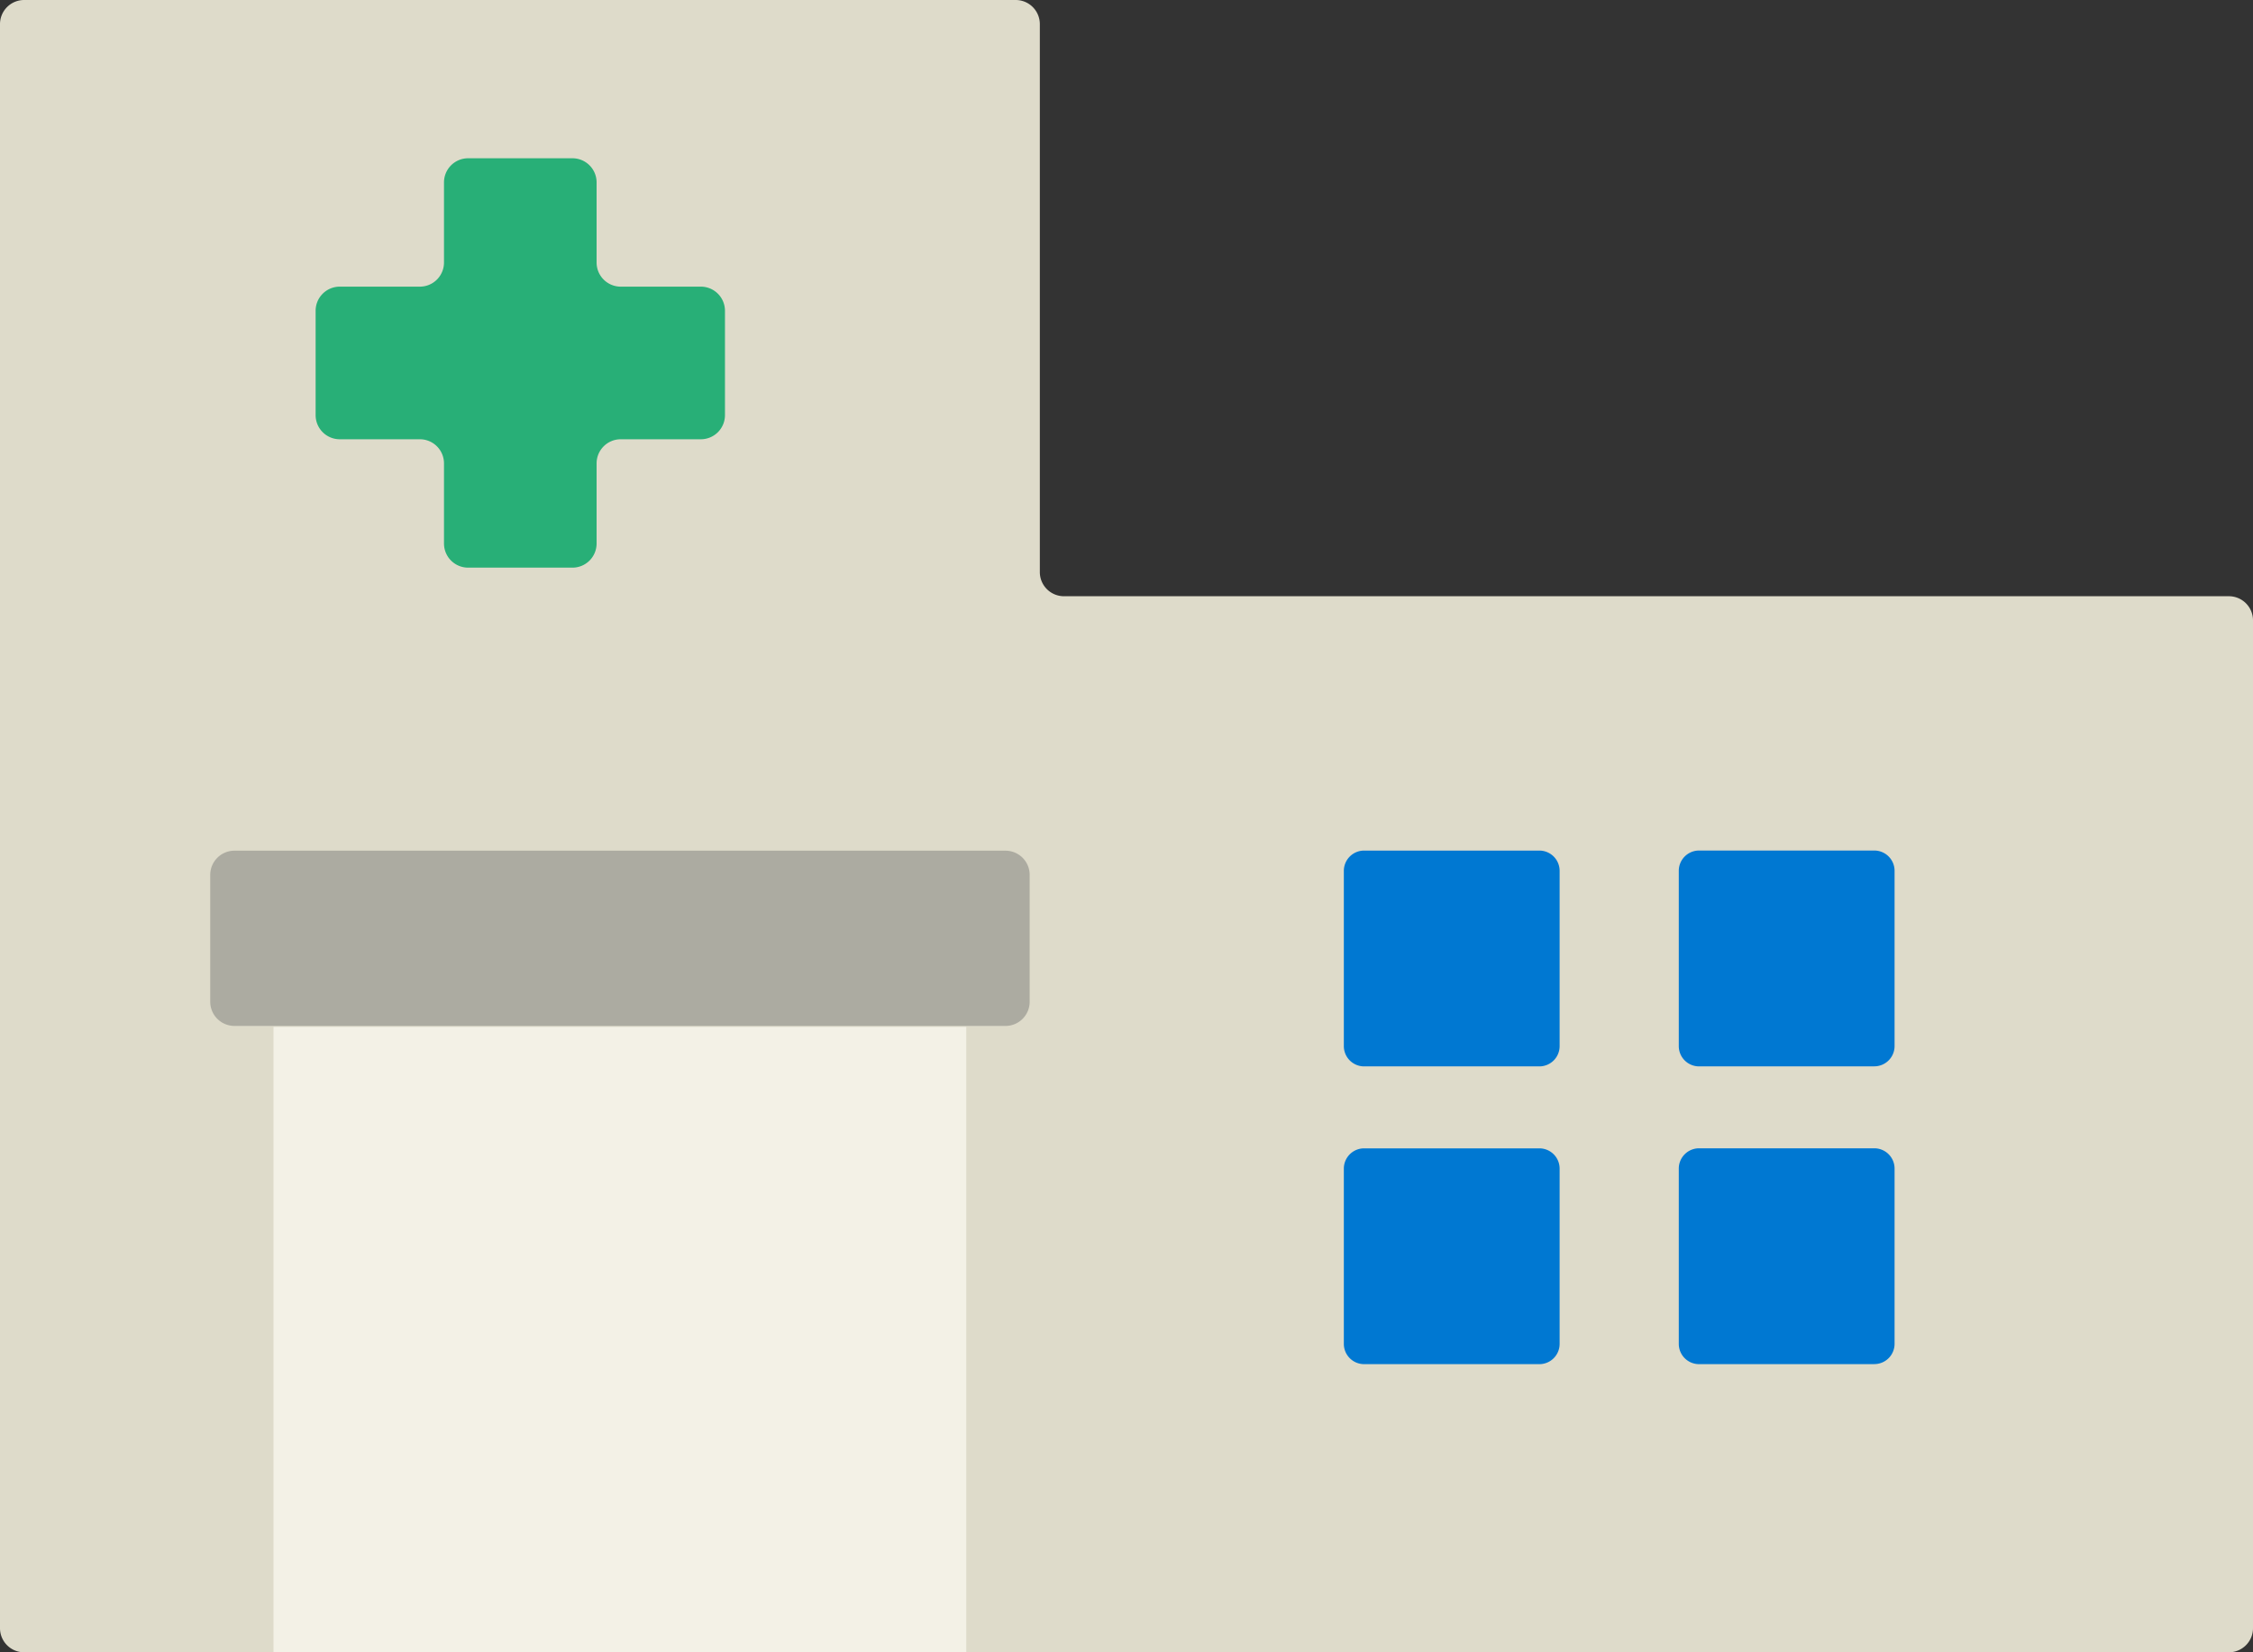
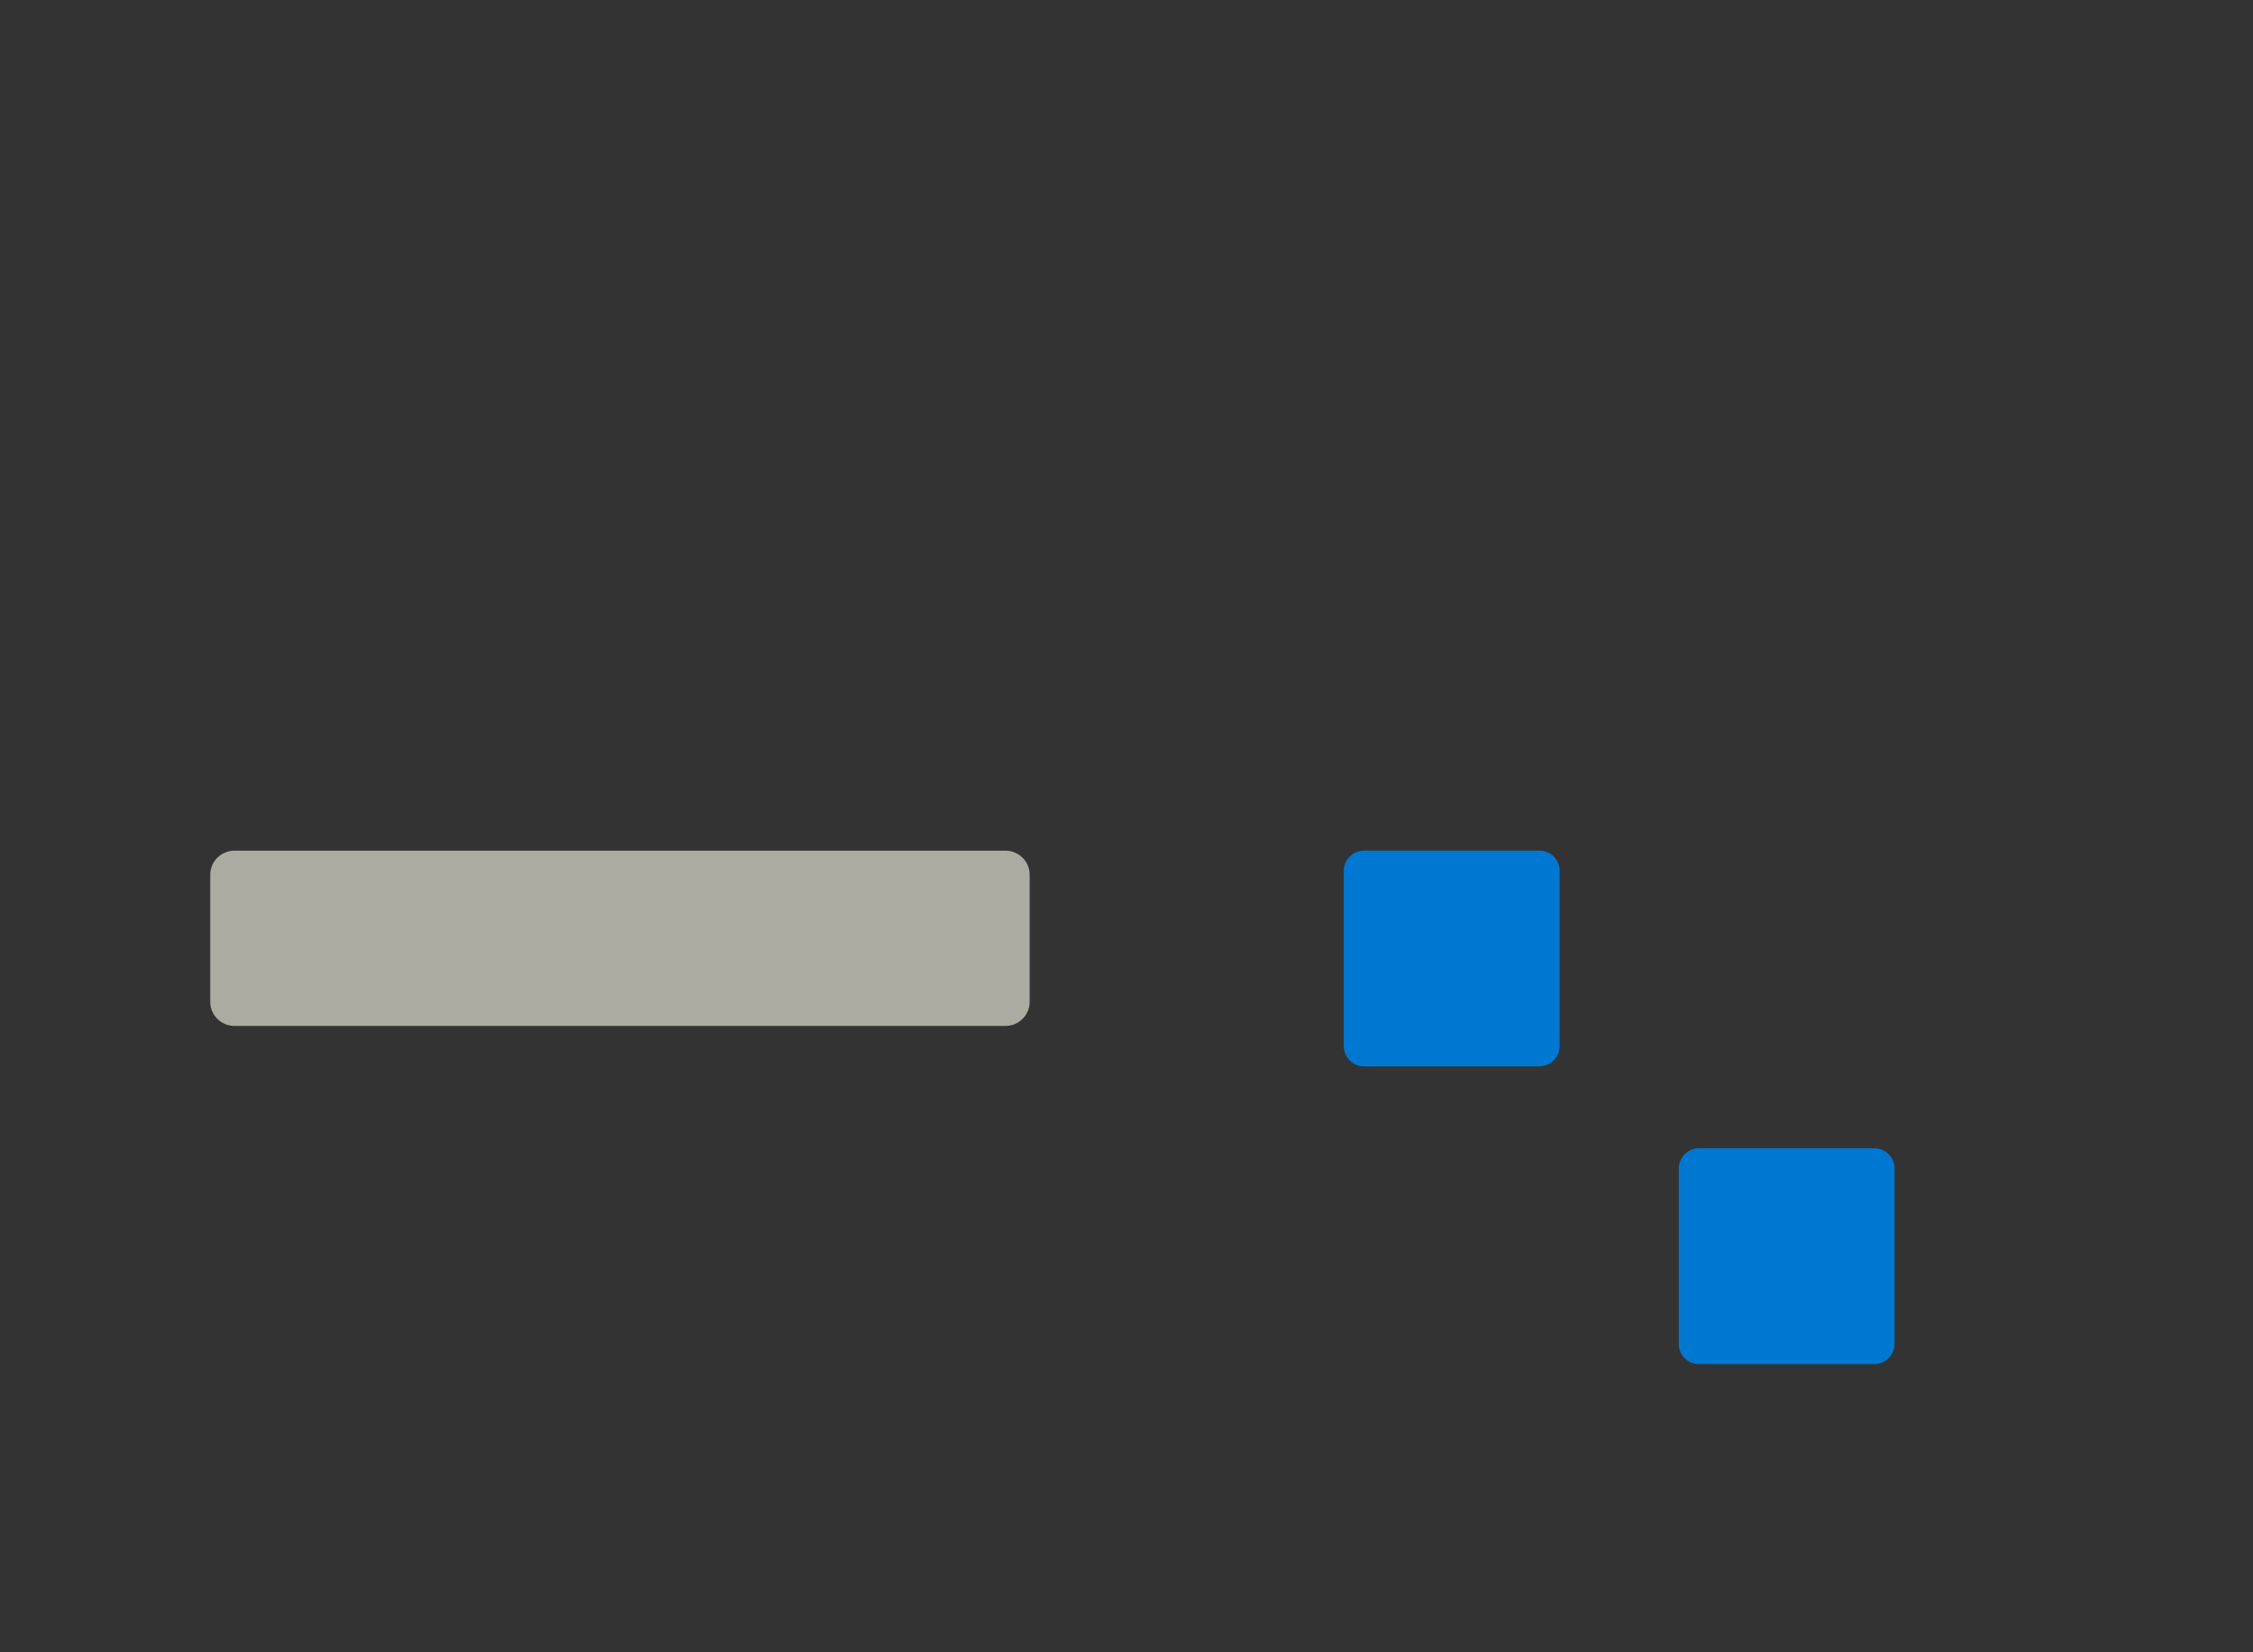
<svg xmlns="http://www.w3.org/2000/svg" id="グループ_1711" data-name="グループ 1711" width="45" height="33" viewBox="0 0 45 33">
  <rect x="0" y="0" width="45" height="33" fill="#333333" stroke="none" />
  <g id="グループ_1712" data-name="グループ 1712">
-     <path id="パス_2657" data-name="パス 2657" d="M20.769,11.425V.483A.482.482,0,0,0,20.287,0H.482A.482.482,0,0,0,0,.483V32.517A.482.482,0,0,0,.482,33H44.518A.482.482,0,0,0,45,32.517V12.391a.482.482,0,0,0-.482-.483H21.251a.482.482,0,0,1-.482-.483" fill="#dedbca" />
-     <rect id="長方形_1502" data-name="長方形 1502" width="13.837" height="12.49" transform="translate(5.463 20.51)" fill="#f3f1e6" />
    <path id="パス_2658" data-name="パス 2658" d="M106.136,66.684h-15.4a.484.484,0,0,1-.483-.484V63.667a.484.484,0,0,1,.483-.483h15.4a.483.483,0,0,1,.484.483V66.2a.483.483,0,0,1-.484.484" transform="translate(-86.054 -46.194)" fill="#acaba1" />
-     <path id="パス_2659" data-name="パス 2659" d="M31.177,14.342h-1.6a.482.482,0,0,1-.482-.482v-1.6a.482.482,0,0,0-.482-.482H26.529a.482.482,0,0,0-.482.482v1.6a.482.482,0,0,1-.482.482h-1.6a.482.482,0,0,0-.482.482v2.084a.482.482,0,0,0,.482.482h1.6a.482.482,0,0,1,.482.482v1.6a.482.482,0,0,0,.482.482h2.084a.482.482,0,0,0,.482-.482v-1.6a.482.482,0,0,1,.482-.482h1.6a.482.482,0,0,0,.482-.482V14.824a.482.482,0,0,0-.482-.482" transform="translate(-17.179 -8.617)" fill="#28af77" />
    <path id="パス_2660" data-name="パス 2660" d="M18.224,60.731h-3.5a.405.405,0,0,1-.405-.405v-3.5a.405.405,0,0,1,.405-.405h3.5a.405.405,0,0,1,.405.405v3.5a.405.405,0,0,1-.405.405" transform="translate(12.522 -39.433)" fill="#0078d2" />
-     <path id="パス_2661" data-name="パス 2661" d="M47.9,60.731H44.4A.405.405,0,0,1,44,60.325v-3.5a.405.405,0,0,1,.405-.405h3.5a.405.405,0,0,1,.405.405v3.5a.405.405,0,0,1-.405.405" transform="translate(-10.469 -39.433)" fill="#0078d2" />
-     <path id="パス_2662" data-name="パス 2662" d="M18.224,87.054h-3.5a.405.405,0,0,1-.405-.405v-3.5a.405.405,0,0,1,.405-.405h3.5a.405.405,0,0,1,.405.405v3.5a.405.405,0,0,1-.405.405" transform="translate(12.522 -59.809)" fill="#0078d2" />
    <path id="パス_2663" data-name="パス 2663" d="M47.9,87.054H44.4A.405.405,0,0,1,44,86.648v-3.5a.405.405,0,0,1,.405-.405h3.5a.405.405,0,0,1,.405.405v3.5a.405.405,0,0,1-.405.405" transform="translate(-10.469 -59.809)" fill="#0078d2" />
  </g>
</svg>